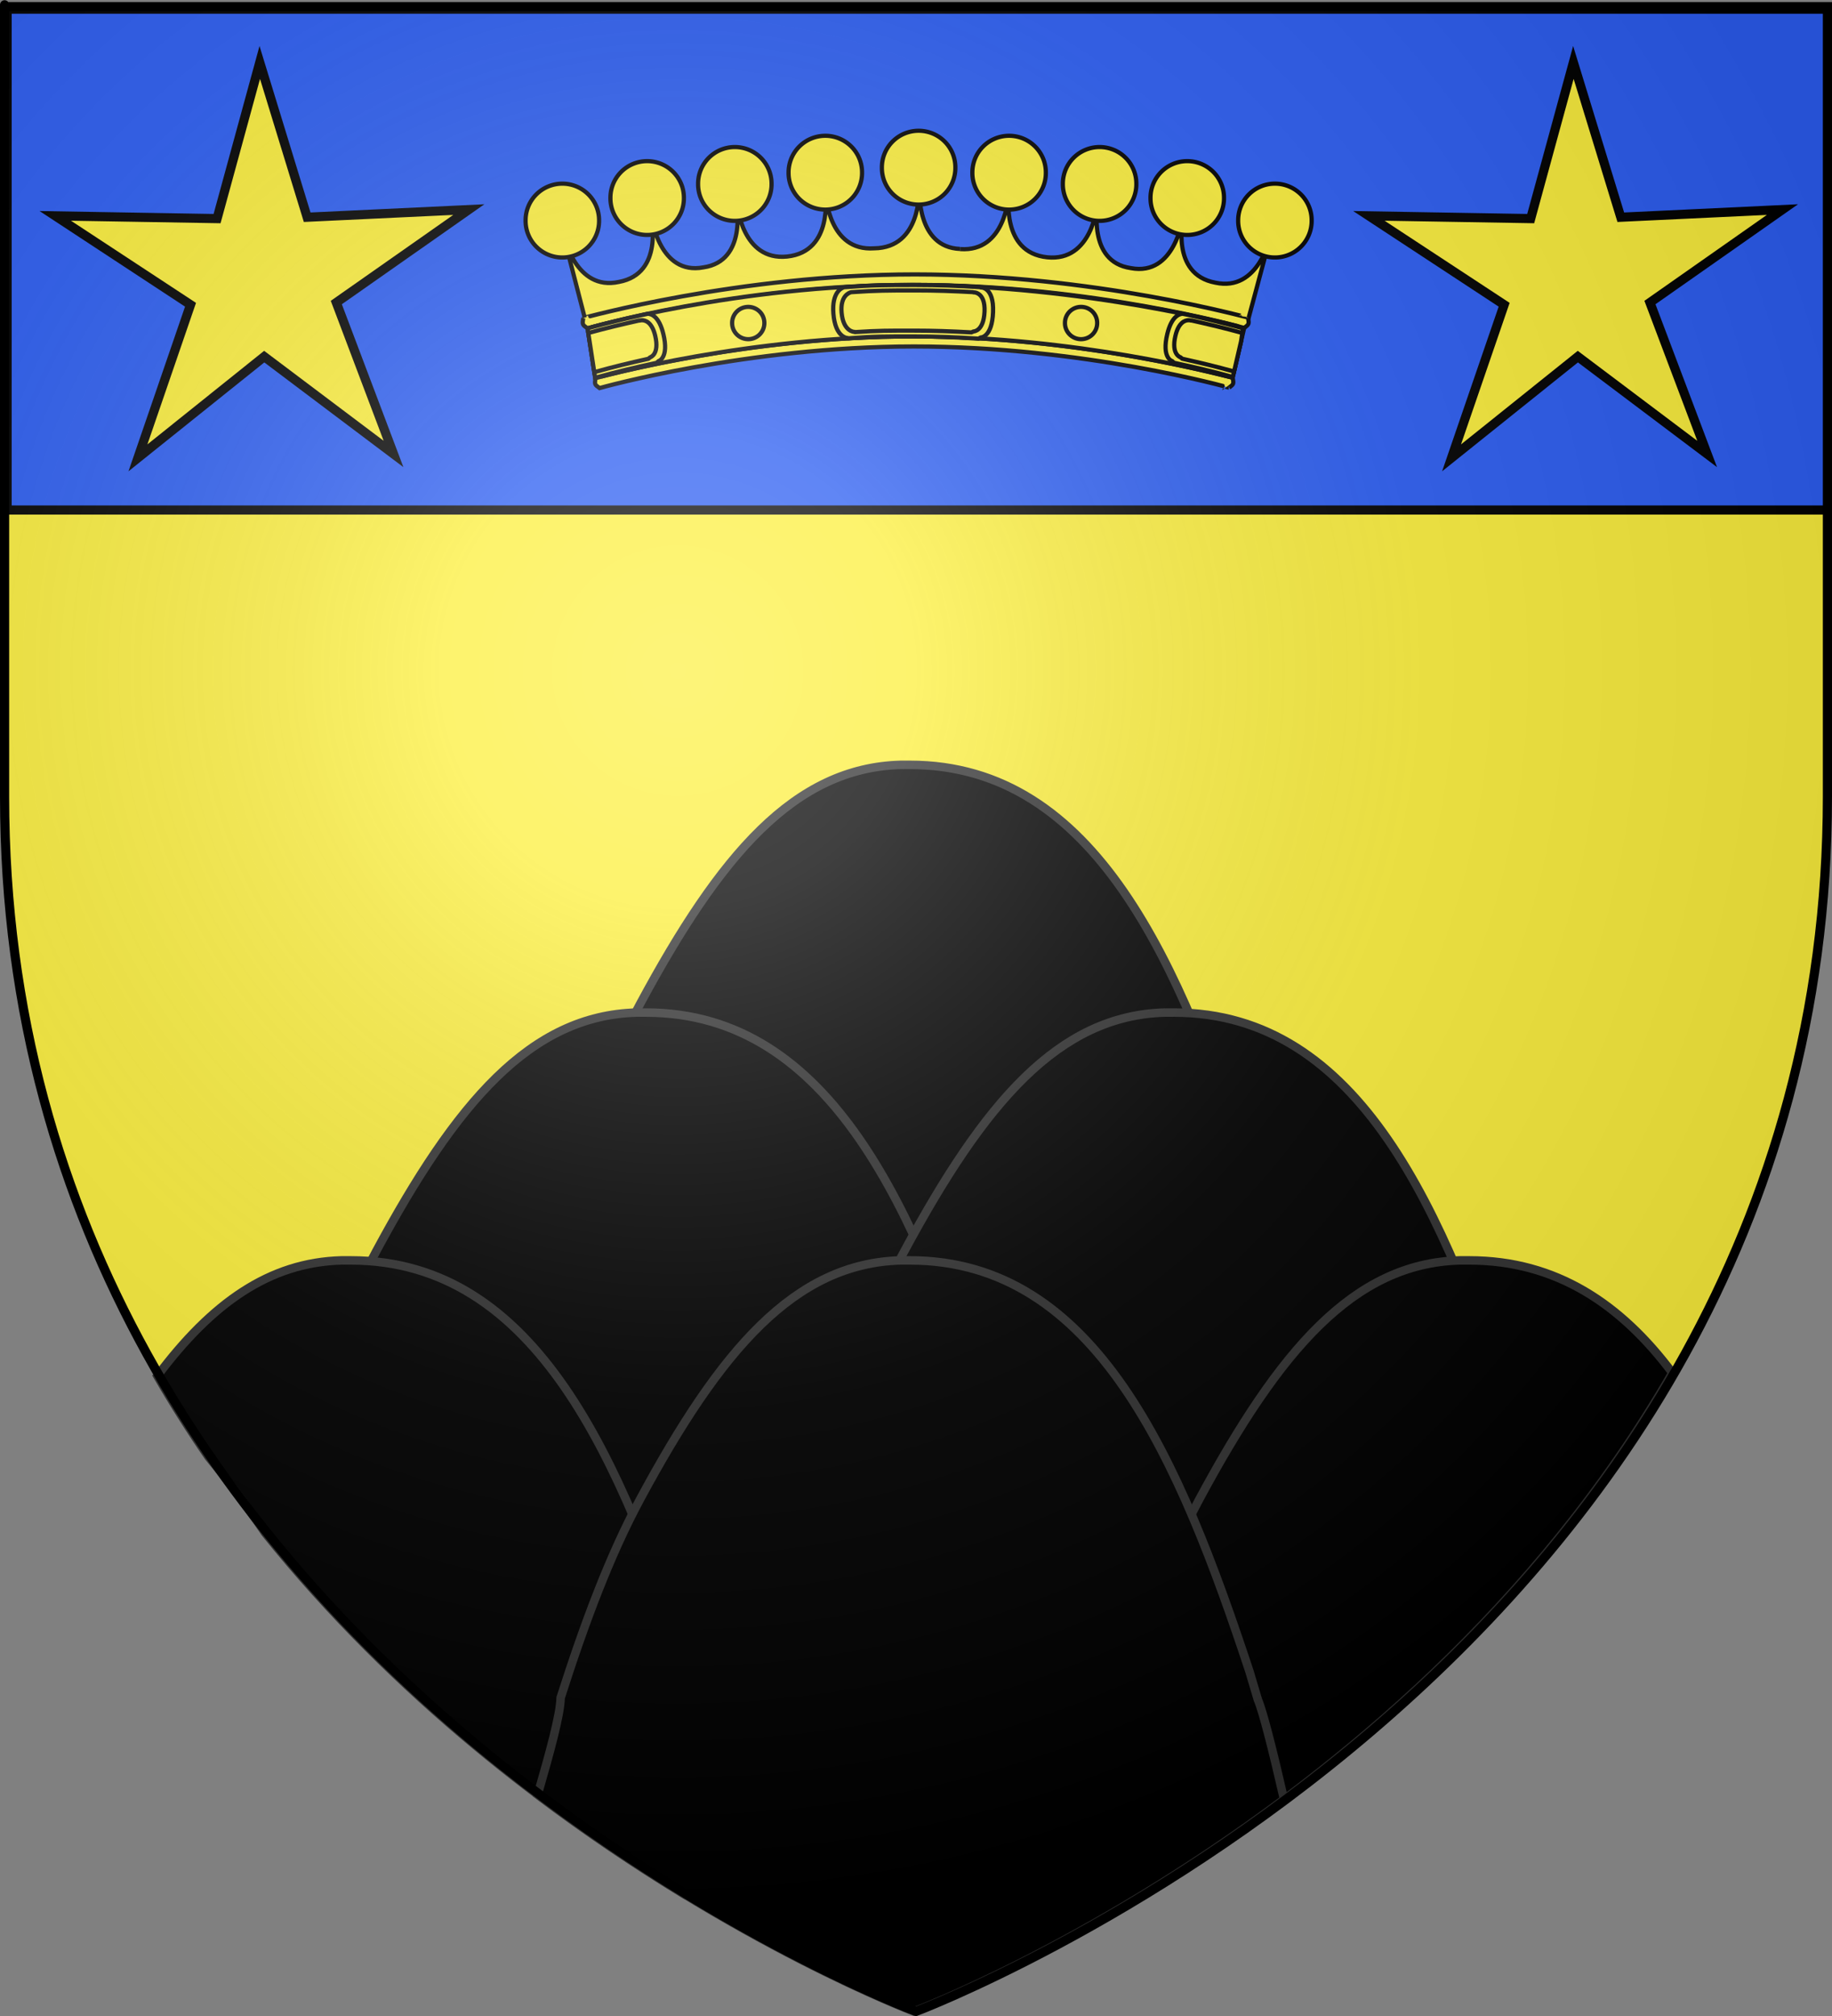
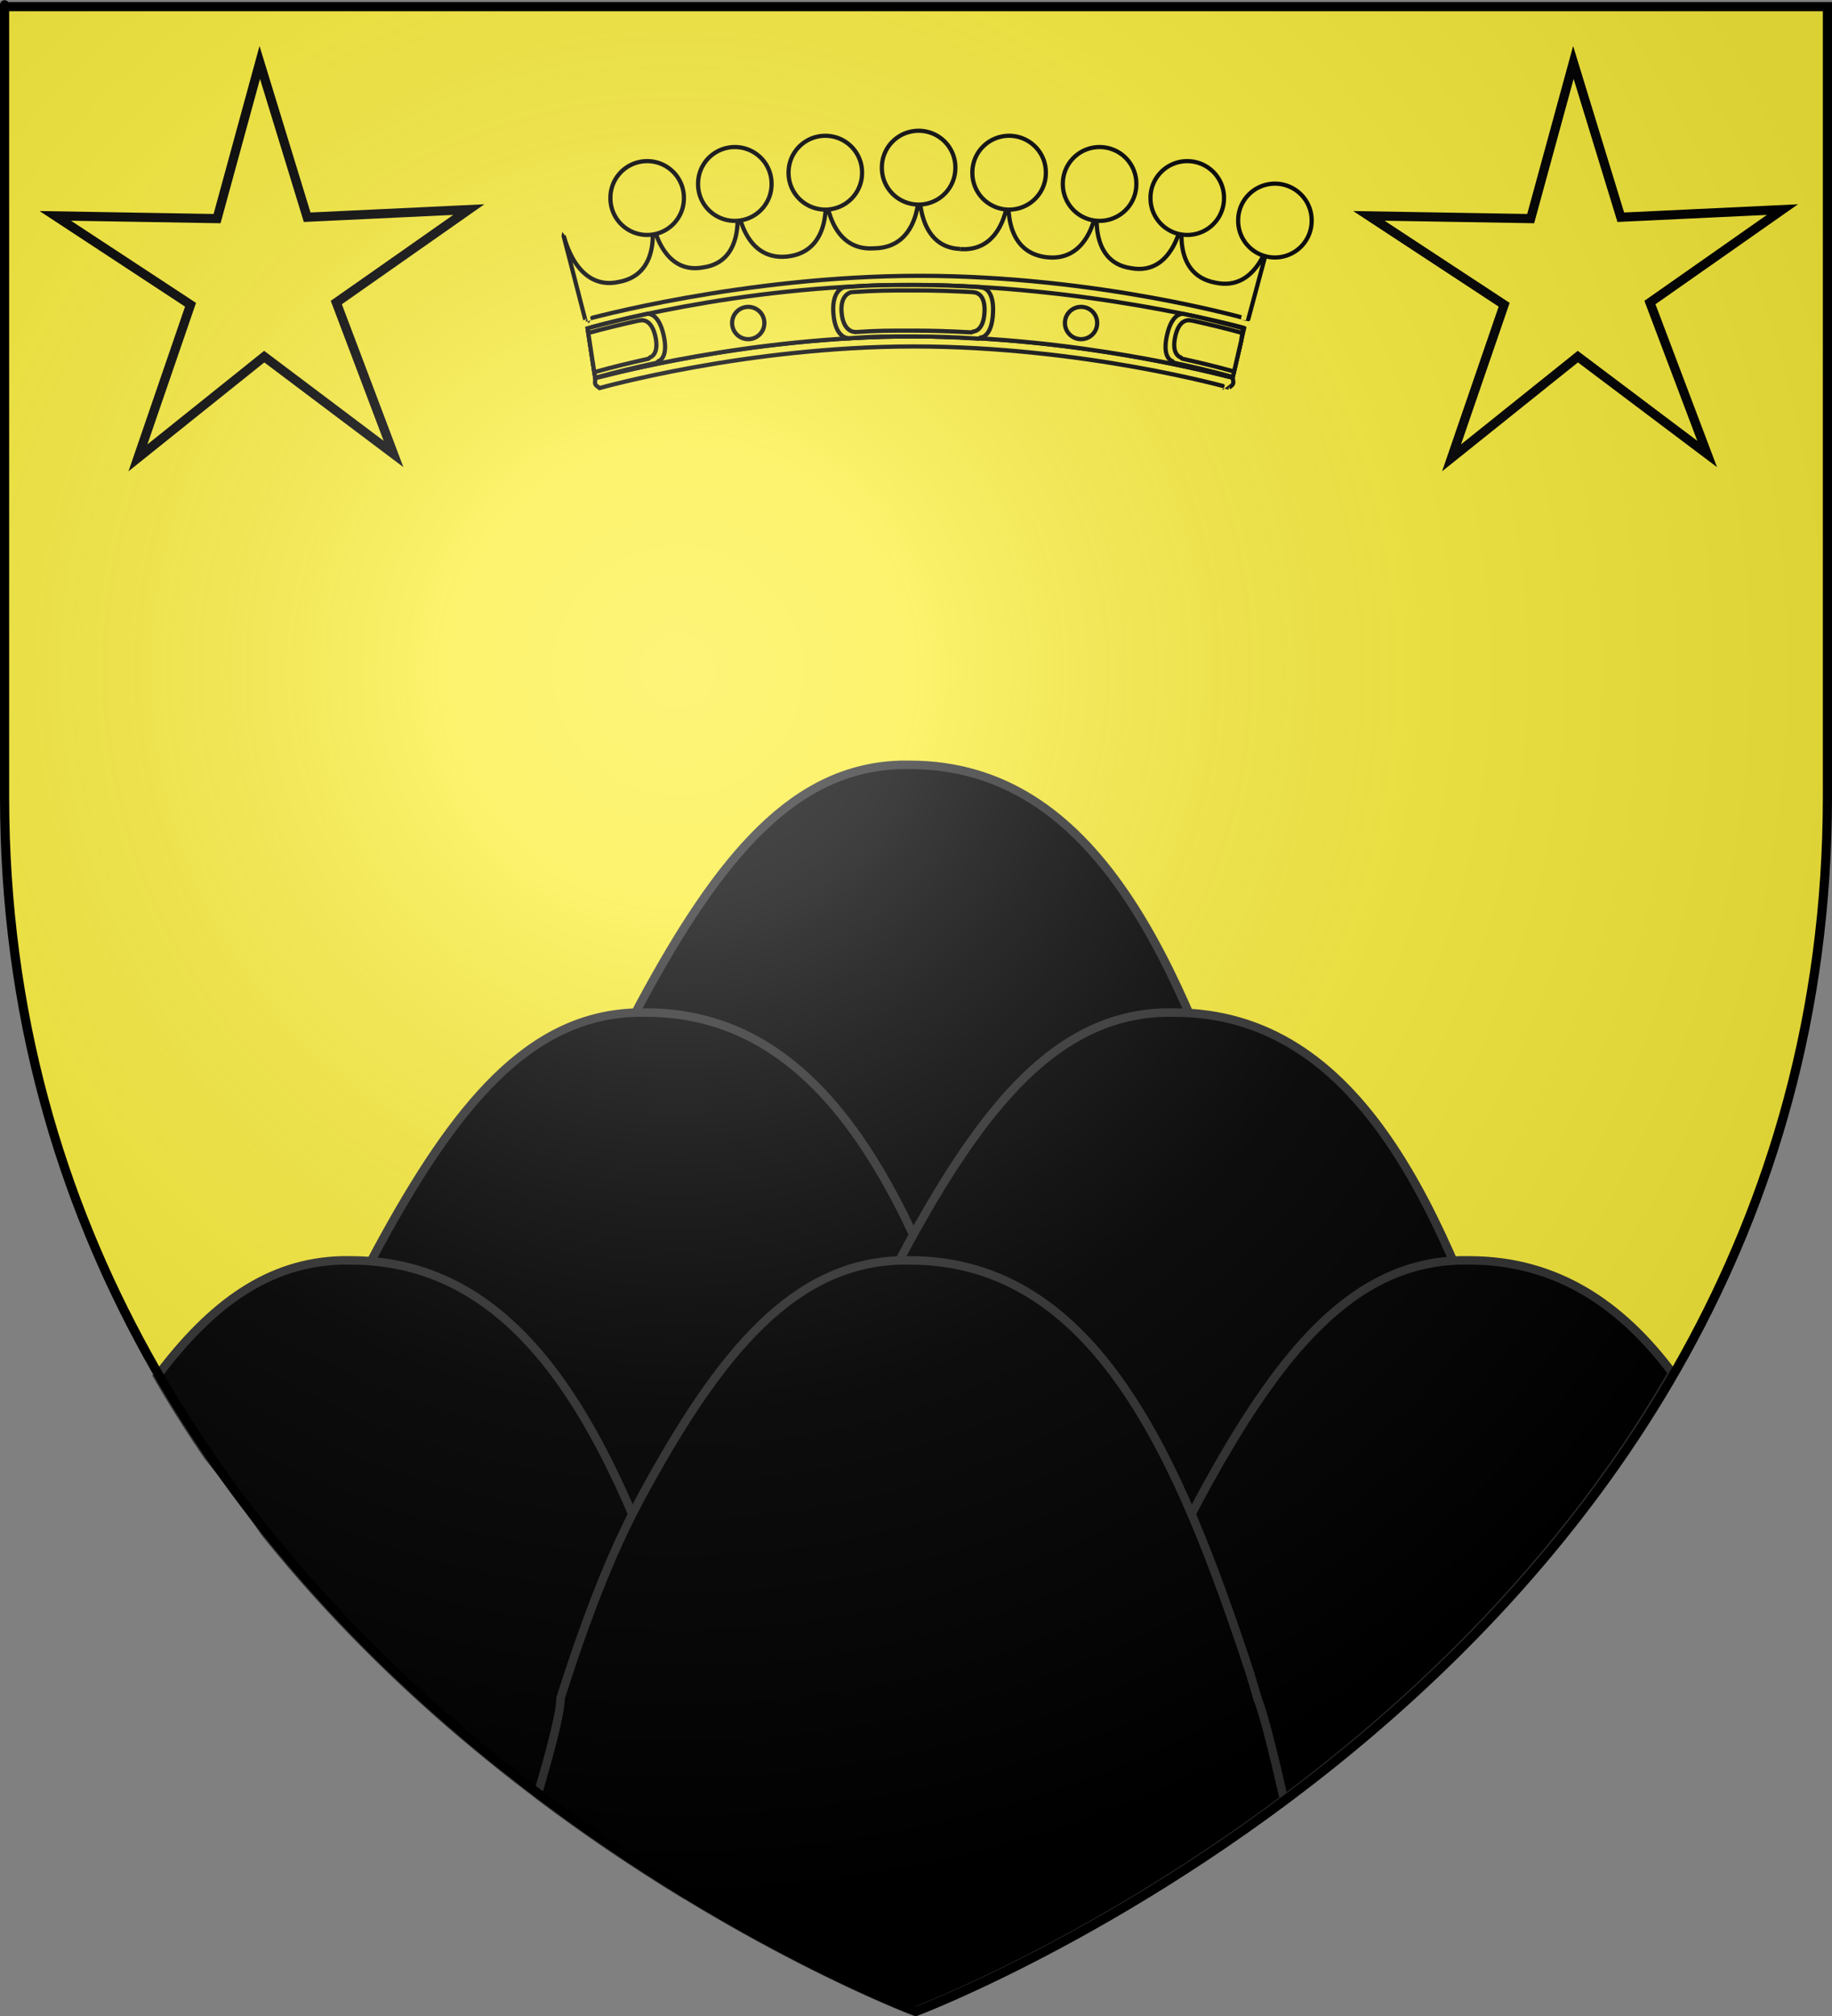
<svg xmlns="http://www.w3.org/2000/svg" xmlns:ns1="http://sodipodi.sourceforge.net/DTD/sodipodi-0.dtd" xmlns:ns2="http://www.inkscape.org/namespaces/inkscape" xmlns:xlink="http://www.w3.org/1999/xlink" height="660" width="600" version="1.0" id="svg2" ns1:version="0.32" ns2:version="0.44.1" ns1:docname="Blason_Gondrecourt-Aix_54.svg" ns1:docbase="L:\blasons" ns2:export-filename="/Users/olivier/Desktop/Blason Rouge/Blason_Vide_3D.png" ns2:export-xdpi="144" ns2:export-ydpi="144">
  <rect width="100%" height="100%" fill="#808080" stroke="none" />
  <ns1:namedview ns2:window-height="712" ns2:window-width="1024" ns2:pageshadow="2" ns2:pageopacity="0.0" guidetolerance="10.0" gridtolerance="10.0" objecttolerance="10.0" borderopacity="1.0" bordercolor="#666666" pagecolor="#ffffff" id="base" showgrid="false" height="660px" ns2:zoom="0.546226" ns2:cx="369.07039" ns2:cy="213.38767" ns2:window-x="-4" ns2:window-y="-4" ns2:current-layer="layer3" showguides="true" ns2:guide-bbox="true" />
  <desc id="desc4">Flag of Canton of Valais (Wallis)</desc>
  <defs id="defs6">
    <linearGradient id="linearGradient2893">
      <stop style="stop-color:white;stop-opacity:0.314;" offset="0" id="stop2895" />
      <stop id="stop2897" offset="0.19" style="stop-color:white;stop-opacity:0.251;" />
      <stop style="stop-color:#6b6b6b;stop-opacity:0.125;" offset="0.6" id="stop2901" />
      <stop style="stop-color:black;stop-opacity:0.125;" offset="1" id="stop2899" />
    </linearGradient>
    <linearGradient id="linearGradient2885">
      <stop id="stop2887" offset="0" style="stop-color:white;stop-opacity:1;" />
      <stop style="stop-color:white;stop-opacity:1;" offset="0.229" id="stop2891" />
      <stop id="stop2889" offset="1" style="stop-color:black;stop-opacity:1;" />
    </linearGradient>
    <linearGradient id="linearGradient2955">
      <stop id="stop2867" offset="0" style="stop-color:#fd0000;stop-opacity:1;" />
      <stop style="stop-color:#e77275;stop-opacity:0.659;" offset="0.5" id="stop2873" />
      <stop style="stop-color:black;stop-opacity:0.323;" offset="1" id="stop2959" />
    </linearGradient>
    <radialGradient ns2:collect="always" xlink:href="#linearGradient2955" id="radialGradient2961" cx="225.524" cy="218.901" fx="225.524" fy="218.901" r="300" gradientTransform="matrix(-4.167939e-4,2.183,-1.884,-3.599562e-4,615.597,-289.121)" gradientUnits="userSpaceOnUse" />
    <polygon id="star" transform="scale(53,53)" points="0,-1 0.588,0.809 -0.951,-0.309 0.951,-0.309 -0.588,0.809 0,-1 " />
    <clipPath id="clip">
      <path d="M 0,-200 L 0,600 L 300,600 L 300,-200 L 0,-200 z " id="path10" />
    </clipPath>
    <radialGradient ns2:collect="always" xlink:href="#linearGradient2955" id="radialGradient1911" gradientUnits="userSpaceOnUse" gradientTransform="matrix(-4.167939e-4,2.183,-1.884,-3.599562e-4,615.597,-289.121)" cx="225.524" cy="218.901" fx="225.524" fy="218.901" r="300" />
    <radialGradient ns2:collect="always" xlink:href="#linearGradient2955" id="radialGradient2865" gradientUnits="userSpaceOnUse" gradientTransform="matrix(0,1.749,-1.593,-1.049767e-7,551.788,-191.29)" cx="225.524" cy="218.901" fx="225.524" fy="218.901" r="300" />
    <radialGradient ns2:collect="always" xlink:href="#linearGradient2955" id="radialGradient2871" gradientUnits="userSpaceOnUse" gradientTransform="matrix(0,1.386,-1.323,-5.741131e-8,-158.082,-109.541)" cx="225.524" cy="218.901" fx="225.524" fy="218.901" r="300" />
    <radialGradient ns2:collect="always" xlink:href="#linearGradient2893" id="radialGradient3163" gradientUnits="userSpaceOnUse" gradientTransform="matrix(1.353,0,0,1.349,-77.629,-85.747)" cx="221.445" cy="226.331" fx="221.445" fy="226.331" r="300" />
    <radialGradient gradientTransform="matrix(1.353,0,0,1.349,-77.629,-85.747)" gradientUnits="userSpaceOnUse" xlink:href="#linearGradient2893" id="radialGradient9547" fy="226.331" fx="221.445" r="300" cy="226.331" cx="221.445" />
    <radialGradient gradientTransform="matrix(0,1.386,-1.323,-5.741131e-8,-158.082,-109.541)" gradientUnits="userSpaceOnUse" xlink:href="#linearGradient2955" id="radialGradient9545" fy="218.901" fx="225.524" r="300" cy="218.901" cx="225.524" />
    <radialGradient gradientTransform="matrix(0,1.749,-1.593,-1.049767e-7,551.788,-191.29)" gradientUnits="userSpaceOnUse" xlink:href="#linearGradient2955" id="radialGradient9543" fy="218.901" fx="225.524" r="300" cy="218.901" cx="225.524" />
    <radialGradient gradientTransform="matrix(-4.167939e-4,2.183,-1.884,-3.599562e-4,615.597,-289.121)" gradientUnits="userSpaceOnUse" xlink:href="#linearGradient2955" id="radialGradient9541" fy="218.901" fx="225.524" r="300" cy="218.901" cx="225.524" />
    <clipPath id="clipPath9537">
      <path id="path9539" d="M 0,-200 L 0,600 L 300,600 L 300,-200 L 0,-200 z " />
    </clipPath>
    <polygon id="polygon9535" transform="scale(53,53)" points="0,-1 0.588,0.809 -0.951,-0.309 0.951,-0.309 -0.588,0.809 0,-1 " />
    <radialGradient gradientTransform="matrix(-4.167939e-4,2.183,-1.884,-3.599562e-4,615.597,-289.121)" gradientUnits="userSpaceOnUse" xlink:href="#linearGradient2955" id="radialGradient9533" fy="218.901" fx="225.524" r="300" cy="218.901" cx="225.524" />
    <linearGradient id="linearGradient9525">
      <stop id="stop9527" offset="0" style="stop-color:#fd0000;stop-opacity:1" />
      <stop id="stop9529" offset="0.5" style="stop-color:#e77275;stop-opacity:0.659" />
      <stop id="stop9531" offset="1" style="stop-color:black;stop-opacity:0.323" />
    </linearGradient>
    <linearGradient id="linearGradient9517">
      <stop id="stop9519" offset="0" style="stop-color:white;stop-opacity:1" />
      <stop id="stop9521" offset="0.229" style="stop-color:white;stop-opacity:1" />
      <stop id="stop9523" offset="1" style="stop-color:black;stop-opacity:1" />
    </linearGradient>
    <linearGradient id="linearGradient9507">
      <stop id="stop9509" offset="0" style="stop-color:white;stop-opacity:0.314" />
      <stop id="stop9511" offset="0.19" style="stop-color:white;stop-opacity:0.251" />
      <stop id="stop9513" offset="0.6" style="stop-color:#6b6b6b;stop-opacity:0.125" />
      <stop id="stop9515" offset="1" style="stop-color:black;stop-opacity:0.125" />
    </linearGradient>
  </defs>
  <g ns2:groupmode="layer" id="layer3" ns2:label="Fond écu" style="display:inline">
    <path id="path2855" style="fill:#fcef3c;fill-opacity:1;fill-rule:evenodd;stroke:none;stroke-width:1px;stroke-linecap:butt;stroke-linejoin:miter;stroke-opacity:1" d="M 299.327,658.5 C 299.327,658.5 597.827,546.18 597.827,260.728 C 597.827,-24.723 597.827,2.176 597.827,2.176 L 0.827,2.176 L 0.827,260.728 C 0.827,546.18 299.327,658.5 299.327,658.5 z " ns1:nodetypes="cccccc" />
    <path style="fill:black;fill-opacity:1;fill-rule:evenodd;stroke:#313131;stroke-width:2.779;stroke-linecap:square;stroke-linejoin:miter;stroke-miterlimit:4;stroke-dasharray:none;stroke-dashoffset:0;stroke-opacity:1;display:inline" d="M 431.313,458.857 L 409.17,384.903 C 386.426,316.128 359.145,250.397 297.993,250.397 C 297.138,250.397 296.287,250.379 295.446,250.397 C 295.309,250.399 295.148,250.393 295.012,250.397 C 260.179,251.344 235.934,279.85 209.653,328.635 C 192.111,361.198 179.64,405.031 165.338,455.558" id="path8531" ns1:nodetypes="ccsscsc" />
    <path style="fill:black;fill-opacity:1;fill-rule:evenodd;stroke:#313131;stroke-width:2.779;stroke-linecap:square;stroke-linejoin:miter;stroke-miterlimit:4;stroke-dasharray:none;stroke-dashoffset:0;stroke-opacity:1;display:inline" d="M 208.514,331.493 C 173.682,332.44 149.439,360.951 123.158,409.736 C 111.008,432.29 101.312,460.37 91.734,492.217 C 113.311,509.216 134.56,524.307 154.777,537.575 L 344.83,539.962 L 322.712,466.006 C 299.968,397.231 272.687,331.493 211.535,331.493 C 210.68,331.493 209.794,331.475 208.953,331.493 C 208.816,331.495 208.651,331.489 208.514,331.493 z " id="path4475" />
    <path style="fill:black;fill-opacity:1;fill-rule:evenodd;stroke:#313131;stroke-width:2.779;stroke-linecap:square;stroke-linejoin:miter;stroke-miterlimit:4;stroke-dasharray:none;stroke-dashoffset:0;stroke-opacity:1;display:inline" d="M 381.516,331.493 C 346.684,332.44 322.392,360.951 296.111,409.736 C 278.569,442.299 266.127,486.123 251.825,536.649 L 439.784,538.988 C 460.274,525.621 481.862,510.367 503.801,493.143 L 495.665,466.006 C 472.921,397.231 445.64,331.493 384.488,331.493 C 383.634,331.493 382.747,331.475 381.906,331.493 C 381.769,331.495 381.653,331.489 381.516,331.493 z " id="path4477" />
    <path style="fill:black;fill-opacity:1;fill-rule:evenodd;stroke:#313131;stroke-width:2.779;stroke-linecap:square;stroke-linejoin:miter;stroke-miterlimit:4;stroke-dasharray:none;stroke-dashoffset:0;stroke-opacity:1;display:inline" d="M 478.125 412.625 C 443.293 413.573 419.062 442.059 392.781 490.844 C 378.922 516.57 368.245 549.43 357.312 586.969 C 365.973 598.722 375.556 607.317 385.719 613.156 C 438.286 579.51 503.559 526.095 547.719 449.438 C 530.931 427.05 509.789 412.625 481.156 412.625 C 480.302 412.625 479.404 412.607 478.562 412.625 C 478.426 412.628 478.262 412.621 478.125 412.625 z " id="path4479" />
    <path style="fill:black;fill-opacity:1;fill-rule:evenodd;stroke:#313131;stroke-width:2.779;stroke-linecap:square;stroke-linejoin:miter;stroke-miterlimit:4;stroke-dasharray:none;stroke-dashoffset:0;stroke-opacity:1;display:inline" d="M 111.844 412.625 C 88.173 413.269 69.386 426.624 51.531 450.438 C 56.851 459.609 62.447 468.46 68.312 476.969 C 74.628 484.645 80.823 493.013 86.875 501.875 C 129.88 555.458 181.457 594.01 223.031 619.469 L 226.062 547.125 C 203.318 478.35 176.027 412.625 114.875 412.625 C 114.021 412.625 113.122 412.607 112.281 412.625 C 112.144 412.628 111.98 412.621 111.844 412.625 z " id="path4483" />
-     <path style="opacity:1;fill:#2b5df2;fill-opacity:1;stroke:black;stroke-width:3;stroke-miterlimit:4;stroke-dasharray:none;stroke-opacity:1;display:inline" d="M 2.327,3 L 2.327,166.969 L 599.327,166.969 C 599.327,102.06 599.327,3 599.327,3 L 2.327,3 z " id="rect3182" />
    <path style="fill:black;fill-opacity:1;fill-rule:evenodd;stroke:#313131;stroke-width:2.779;stroke-linecap:square;stroke-linejoin:miter;stroke-miterlimit:4;stroke-dasharray:none;stroke-dashoffset:0;stroke-opacity:1;display:inline" d="M 295 412.625 C 260.168 413.573 235.906 442.059 209.625 490.844 C 199.746 509.182 191.52 531.111 183.625 555.781 C 183.465 561.69 179.981 574.029 176.094 587.531 C 241.103 636.575 299.312 658.5 299.312 658.5 C 299.312 658.5 356.343 637.039 420.531 589.062 C 416.933 573.375 413.671 560.437 411.969 556.438 L 409.188 547.125 C 386.443 478.35 359.152 412.625 298 412.625 C 297.146 412.625 296.279 412.607 295.438 412.625 C 295.301 412.628 295.137 412.621 295 412.625 z " id="path4481" />
    <g id="g5978" transform="translate(-2.161,-2.485117e-5)">
      <g transform="translate(2.161,0)" id="g3808">
        <path ns1:nodetypes="cscscscccsccccscscscsc" d="M 314.458,81.541 C 329.361,82.611 330.253,64.067 330.343,63.978 C 330.616,63.707 327.575,82.626 342.976,84.233 C 357.672,85.747 359.299,67.26 359.392,67.175 C 359.675,66.915 355.873,85.691 370.379,87.78 C 384.779,90.501 387.281,71.499 387.379,71.417 C 387.673,71.17 383.083,89.777 398.062,92.545 C 412.249,95.632 416.015,77.456 416.122,77.338 L 408.827,104.501 C 408.936,104.509 359.686,90.297 301.237,90.297 C 243.444,90.297 191.574,104.621 191.676,104.672 L 184.601,77.294 L 184.629,77.136 C 184.731,77.21 188.497,95.386 202.684,92.299 C 217.663,89.531 213.073,70.923 213.367,71.171 C 213.465,71.253 215.967,90.255 230.367,87.534 C 244.872,85.445 241.071,66.669 241.354,66.928 C 241.447,67.013 243.074,85.501 257.77,83.987 C 273.17,82.38 270.13,63.461 270.403,63.732 C 270.493,63.82 271.385,82.365 286.287,81.295 C 301.93,81.117 300.867,61.985 301.11,62.282 C 301.19,62.379 300.155,80.918 314.412,81.497" style="opacity:1;fill:#fcef3c;fill-opacity:1;fill-rule:evenodd;stroke:black;stroke-width:1.378;stroke-linecap:butt;stroke-linejoin:miter;stroke-miterlimit:4;stroke-dasharray:none;stroke-opacity:1;display:inline" id="path13394" />
        <path ns1:nodetypes="csccscc" d="M 196.364,127.052 C 196.364,127.052 244.498,113.425 299.356,113.425 C 354.836,113.425 402.667,126.907 402.55,126.917 C 404.082,125.724 404.082,125.724 403.731,123.655 C 403.71,123.773 355.299,110.129 299.17,110.129 C 243.669,110.129 194.971,123.88 195.017,123.791 C 194.733,125.888 194.716,125.849 196.364,127.052 z " style="opacity:1;fill:#fcef3c;fill-opacity:1;fill-rule:evenodd;stroke:black;stroke-width:1.378;stroke-linecap:butt;stroke-linejoin:miter;stroke-miterlimit:4;stroke-dasharray:none;stroke-opacity:1" id="path13396" />
-         <path ns1:nodetypes="csccscc" d="M 192.413,107.504 C 192.413,107.504 242.56,93.277 299.789,93.277 C 357.666,93.277 407.631,107.352 407.509,107.363 C 409.107,106.118 409.107,106.118 408.741,103.958 C 408.718,104.081 358.149,89.837 299.594,89.837 C 241.695,89.837 190.961,104.193 191.008,104.1 C 190.712,106.289 190.694,106.248 192.413,107.504 z " style="opacity:1;fill:#fcef3c;fill-opacity:1;fill-rule:evenodd;stroke:black;stroke-width:1.378;stroke-linecap:butt;stroke-linejoin:miter;stroke-miterlimit:4;stroke-dasharray:none;stroke-opacity:1;display:inline" id="path13398" />
        <path ns1:nodetypes="ccccsccccc" id="path13400" d="M 298.232,93.28 C 241.068,93.28 192.546,107.47 192.436,107.503 L 194.905,123.624 L 195.508,123.667 C 198.101,122.993 245.287,110.131 299.171,110.131 C 352.451,110.131 398.535,122.401 403.262,123.549 L 403.747,123.463 L 407.477,107.385 L 407.413,107.342 C 406.471,107.044 355.504,93.28 298.232,93.28 z " style="opacity:1;fill:#fcef3c;fill-opacity:1;fill-rule:evenodd;stroke:black;stroke-width:1.378;stroke-linecap:butt;stroke-linejoin:miter;stroke-miterlimit:4;stroke-dasharray:none;stroke-opacity:1" />
        <g style="opacity:1;fill:#fcef3c;fill-opacity:1;stroke:black;stroke-width:4.004;stroke-miterlimit:4;stroke-dasharray:none;stroke-opacity:1" id="g13402" transform="matrix(0.345,0,0,0.343,195.832,126.691)">
          <path style="fill:#fcef3c;fill-opacity:1;fill-rule:evenodd;stroke:black;stroke-width:4.004;stroke-linecap:butt;stroke-linejoin:miter;stroke-miterlimit:4;stroke-dasharray:none;stroke-opacity:1" d="M 301.344,-97.344 C 272.189,-97.344 260.91,-97.322 233.701,-95.212 C 231.188,-94.482 221.954,-90.424 223.513,-70.149 C 225.315,-46.725 237.045,-46.712 237.045,-46.712 L 237.638,-46.462 C 263.074,-48.356 272.421,-48.25 299.562,-48.25 C 322.334,-48.25 339.551,-47.463 361.122,-46.125 L 363.403,-47.25 C 363.403,-47.25 374.19,-47.196 375.091,-71.522 C 375.992,-95.848 363.403,-95 363.403,-95 L 362.622,-95.281 C 341.112,-96.574 323.99,-97.344 301.344,-97.344 z " id="path13404" ns1:nodetypes="ccsccsccsccc" />
          <path style="fill:#fcef3c;fill-opacity:1;fill-rule:evenodd;stroke:black;stroke-width:4.004;stroke-linecap:butt;stroke-linejoin:miter;stroke-miterlimit:4;stroke-dasharray:none;stroke-opacity:1;display:inline" d="M 300.988,-92.155 C 274.892,-92.155 264.797,-92.138 240.442,-90.488 C 238.193,-89.918 229.928,-86.745 231.323,-70.894 C 232.936,-52.581 243.435,-52.571 243.435,-52.571 L 243.967,-52.376 C 266.733,-53.857 275.1,-53.774 299.394,-53.774 C 319.776,-53.774 335.187,-53.159 354.495,-52.113 L 356.537,-52.992 C 356.537,-52.992 366.192,-52.95 366.998,-71.968 C 367.804,-90.985 356.537,-90.323 356.537,-90.323 L 355.837,-90.543 C 336.584,-91.553 321.259,-92.155 300.988,-92.155 z " id="path13406" ns1:nodetypes="ccsccsccsccc" />
        </g>
        <path id="path13408" d="M 212.174,102.719 C 199.854,105.342 192.479,107.49 192.436,107.503 L 194.905,123.624 L 195.109,123.634 C 202.381,121.602 207.998,120.299 215.042,118.786 L 215.678,118.218 C 215.678,118.218 219.182,117.257 217.252,109.326 C 215.878,103.682 213.458,102.774 212.174,102.719 z " style="opacity:1;fill:#fcef3c;fill-opacity:1;fill-rule:evenodd;stroke:black;stroke-width:1.378;stroke-linecap:butt;stroke-linejoin:miter;stroke-miterlimit:4;stroke-dasharray:none;stroke-opacity:1" />
        <path id="path13410" d="M 210.104,104.843 C 209.744,104.862 209.522,104.939 209.522,104.939 L 209.274,104.939 C 203.381,106.264 198.599,107.391 192.673,109.026 L 194.635,121.843 C 201.089,120.041 206.092,118.851 212.347,117.456 L 212.929,116.984 C 212.929,116.984 216.065,116.126 214.589,109.916 C 213.482,105.259 211.184,104.786 210.104,104.843 z " style="opacity:1;fill:#fcef3c;fill-opacity:1;fill-rule:evenodd;stroke:black;stroke-width:1.378;stroke-linecap:butt;stroke-linejoin:miter;stroke-miterlimit:4;stroke-dasharray:none;stroke-opacity:1;display:inline" />
        <path id="path13412" d="M 387.318,102.719 C 386.02,102.801 383.658,103.76 382.306,109.315 C 380.375,117.247 383.88,118.207 383.88,118.207 L 384.516,118.776 C 391.33,120.239 396.824,121.509 403.758,123.431 L 406.475,111.686 L 407.121,107.492 C 407.08,107.48 400.242,105.496 388.817,103.019 C 388.321,102.917 387.832,102.823 387.318,102.719 z " style="opacity:1;fill:#fcef3c;fill-opacity:1;fill-rule:evenodd;stroke:black;stroke-width:1.378;stroke-linecap:butt;stroke-linejoin:miter;stroke-miterlimit:4;stroke-dasharray:none;stroke-opacity:1;display:inline" />
        <path id="path13414" d="M 389.237,104.832 C 388.091,104.854 386.006,105.539 384.968,109.905 C 383.492,116.115 386.628,116.974 386.628,116.974 L 387.211,117.446 C 393.216,118.785 398.078,119.944 404.168,121.629 L 406.464,111.739 L 406.884,109.015 C 400.958,107.381 396.177,106.253 390.283,104.929 L 390.035,104.929 C 390.035,104.929 389.813,104.851 389.453,104.832 C 389.385,104.828 389.314,104.831 389.237,104.832 z " style="opacity:1;fill:#fcef3c;fill-opacity:1;fill-rule:evenodd;stroke:black;stroke-width:1.378;stroke-linecap:butt;stroke-linejoin:miter;stroke-miterlimit:4;stroke-dasharray:none;stroke-opacity:1;display:inline" />
        <path transform="matrix(0.345,0,0,0.343,271.43,186.166)" d="M -61.158 -234.44 A 15.29 15.29 0 1 1  -91.737,-234.44 A 15.29 15.29 0 1 1  -61.158 -234.44 z" ns1:ry="15.289576" ns1:rx="15.289576" ns1:cy="-234.44016" ns1:cx="-76.447876" id="path13416" style="opacity:1;fill:#fcef3c;fill-opacity:1;stroke:black;stroke-width:4.004;stroke-miterlimit:4;stroke-dasharray:none;stroke-opacity:1" ns1:type="arc" />
        <path transform="matrix(0.345,0,0,0.343,380.433,186.166)" d="M -61.158 -234.44 A 15.29 15.29 0 1 1  -91.737,-234.44 A 15.29 15.29 0 1 1  -61.158 -234.44 z" ns1:ry="15.289576" ns1:rx="15.289576" ns1:cy="-234.44016" ns1:cx="-76.447876" id="path13418" style="opacity:1;fill:#fcef3c;fill-opacity:1;stroke:black;stroke-width:4.004;stroke-miterlimit:4;stroke-dasharray:none;stroke-opacity:1;display:inline" ns1:type="arc" />
-         <path transform="matrix(0.787,0,0,0.784,244.335,256.012)" d="M -61.158 -234.44 A 15.29 15.29 0 1 1  -91.737,-234.44 A 15.29 15.29 0 1 1  -61.158 -234.44 z" ns1:ry="15.289576" ns1:rx="15.289576" ns1:cy="-234.44016" ns1:cx="-76.447876" id="path13420" style="opacity:1;fill:#fcef3c;fill-opacity:1;stroke:black;stroke-width:1.754;stroke-miterlimit:4;stroke-dasharray:none;stroke-opacity:1;display:inline" ns1:type="arc" />
        <path transform="matrix(0.787,0,0,0.784,272.118,248.636)" d="M -61.158 -234.44 A 15.29 15.29 0 1 1  -91.737,-234.44 A 15.29 15.29 0 1 1  -61.158 -234.44 z" ns1:ry="15.289576" ns1:rx="15.289576" ns1:cy="-234.44016" ns1:cx="-76.447876" id="path13422" style="opacity:1;fill:#fcef3c;fill-opacity:1;stroke:black;stroke-width:1.754;stroke-miterlimit:4;stroke-dasharray:none;stroke-opacity:1;display:inline" ns1:type="arc" />
        <path transform="matrix(0.787,0,0,0.784,300.827,244.026)" d="M -61.158 -234.44 A 15.29 15.29 0 1 1  -91.737,-234.44 A 15.29 15.29 0 1 1  -61.158 -234.44 z" ns1:ry="15.289576" ns1:rx="15.289576" ns1:cy="-234.44016" ns1:cx="-76.447876" id="path13424" style="opacity:1;fill:#fcef3c;fill-opacity:1;stroke:black;stroke-width:1.754;stroke-miterlimit:4;stroke-dasharray:none;stroke-opacity:1;display:inline" ns1:type="arc" />
        <path transform="matrix(0.787,0,0,0.784,330.462,240.338)" d="M -61.158 -234.44 A 15.29 15.29 0 1 1  -91.737,-234.44 A 15.29 15.29 0 1 1  -61.158 -234.44 z" ns1:ry="15.289576" ns1:rx="15.289576" ns1:cy="-234.44016" ns1:cx="-76.447876" id="path13426" style="opacity:1;fill:#fcef3c;fill-opacity:1;stroke:black;stroke-width:1.754;stroke-miterlimit:4;stroke-dasharray:none;stroke-opacity:1;display:inline" ns1:type="arc" />
        <path transform="matrix(0.787,0,0,0.784,361.023,238.692)" d="M -61.158 -234.44 A 15.29 15.29 0 1 1  -91.737,-234.44 A 15.29 15.29 0 1 1  -61.158 -234.44 z" ns1:ry="15.289576" ns1:rx="15.289576" ns1:cy="-234.44016" ns1:cx="-76.447876" id="path13428" style="opacity:1;fill:#fcef3c;fill-opacity:1;stroke:black;stroke-width:1.754;stroke-miterlimit:4;stroke-dasharray:none;stroke-opacity:1;display:inline" ns1:type="arc" />
        <path transform="matrix(0.787,0,0,0.784,390.658,240.338)" d="M -61.158 -234.44 A 15.29 15.29 0 1 1  -91.737,-234.44 A 15.29 15.29 0 1 1  -61.158 -234.44 z" ns1:ry="15.289576" ns1:rx="15.289576" ns1:cy="-234.44016" ns1:cx="-76.447876" id="path13430" style="opacity:1;fill:#fcef3c;fill-opacity:1;stroke:black;stroke-width:1.754;stroke-miterlimit:4;stroke-dasharray:none;stroke-opacity:1;display:inline" ns1:type="arc" />
        <path transform="matrix(0.787,0,0,0.784,420.293,244.026)" d="M -61.158 -234.44 A 15.29 15.29 0 1 1  -91.737,-234.44 A 15.29 15.29 0 1 1  -61.158 -234.44 z" ns1:ry="15.289576" ns1:rx="15.289576" ns1:cy="-234.44016" ns1:cx="-76.447876" id="path13432" style="opacity:1;fill:#fcef3c;fill-opacity:1;stroke:black;stroke-width:1.754;stroke-miterlimit:4;stroke-dasharray:none;stroke-opacity:1;display:inline" ns1:type="arc" />
        <path transform="matrix(0.787,0,0,0.784,449.003,248.636)" d="M -61.158 -234.44 A 15.29 15.29 0 1 1  -91.737,-234.44 A 15.29 15.29 0 1 1  -61.158 -234.44 z" ns1:ry="15.289576" ns1:rx="15.289576" ns1:cy="-234.44016" ns1:cx="-76.447876" id="path13434" style="opacity:1;fill:#fcef3c;fill-opacity:1;stroke:black;stroke-width:1.754;stroke-miterlimit:4;stroke-dasharray:none;stroke-opacity:1;display:inline" ns1:type="arc" />
        <path transform="matrix(0.787,0,0,0.784,477.712,256.012)" d="M -61.158 -234.44 A 15.29 15.29 0 1 1  -91.737,-234.44 A 15.29 15.29 0 1 1  -61.158 -234.44 z" ns1:ry="15.289576" ns1:rx="15.289576" ns1:cy="-234.44016" ns1:cx="-76.447876" id="path13436" style="opacity:1;fill:#fcef3c;fill-opacity:1;stroke:black;stroke-width:1.754;stroke-miterlimit:4;stroke-dasharray:none;stroke-opacity:1;display:inline" ns1:type="arc" />
      </g>
      <path transform="matrix(1.41,0,0,1.41,-310.492,-601.564)" d="M 313.147,532.047 L 283.113,509.443 L 253.779,532.949 L 265.995,497.399 L 234.576,476.765 L 272.16,477.398 L 282.076,441.139 L 293.088,477.08 L 330.636,475.306 L 299.857,496.885 L 313.147,532.047 z " ns2:randomized="0" ns2:rounded="0" ns2:flatsided="false" ns1:arg2="1.5556137" ns1:arg1="0.92729522" ns1:r2="17.80415" ns1:r1="50.507626" ns1:cy="491.64124" ns1:cx="282.84271" ns1:sides="5" id="path12681" style="fill:#fcef3c;fill-opacity:1;stroke:black;stroke-width:2.128;stroke-miterlimit:4;stroke-dasharray:none;stroke-opacity:1;display:inline" ns1:type="star" />
      <path ns1:type="star" style="fill:#fcef3c;fill-opacity:1;stroke:black;stroke-width:2.128;stroke-miterlimit:4;stroke-dasharray:none;stroke-opacity:1;display:inline" id="path5976" ns1:sides="5" ns1:cx="282.84271" ns1:cy="491.64124" ns1:r1="50.507626" ns1:r2="17.80415" ns1:arg1="0.92729522" ns1:arg2="1.5556137" ns2:flatsided="false" ns2:rounded="0" ns2:randomized="0" d="M 313.147,532.047 L 283.113,509.443 L 253.779,532.949 L 265.995,497.399 L 234.576,476.765 L 272.16,477.398 L 282.076,441.139 L 293.088,477.08 L 330.636,475.306 L 299.857,496.885 L 313.147,532.047 z " transform="matrix(1.41,0,0,1.41,119.733,-601.564)" />
    </g>
  </g>
  <g ns2:groupmode="layer" id="layer4" ns2:label="Meubles" />
  <g ns2:groupmode="layer" id="layer2" ns2:label="Reflet final" ns1:insensitive="true">
    <path ns1:nodetypes="cccccc" d="M 300,658.5 C 300,658.5 598.5,546.18 598.5,260.728 C 598.5,-24.723 598.5,2.176 598.5,2.176 L 1.5,2.176 L 1.5,260.728 C 1.5,546.18 300,658.5 300,658.5 z " style="opacity:1;fill:url(#radialGradient3163);fill-opacity:1;fill-rule:evenodd;stroke:none;stroke-width:1px;stroke-linecap:butt;stroke-linejoin:miter;stroke-opacity:1" id="path2875" ns2:export-xdpi="144" ns2:export-ydpi="144" />
  </g>
  <g ns2:groupmode="layer" id="layer1" ns2:label="Contour final" ns1:insensitive="true">
    <path ns1:nodetypes="cccccc" d="M 300,658.5 C 300,658.5 1.5,546.18 1.5,260.728 C 1.5,-24.723 1.5,2.176 1.5,2.176 L 598.5,2.176 L 598.5,260.728 C 598.5,546.18 300,658.5 300,658.5 z " style="opacity:1;fill:none;fill-opacity:1;fill-rule:evenodd;stroke:#000000;stroke-width:3;stroke-linecap:butt;stroke-linejoin:miter;stroke-miterlimit:4;stroke-dasharray:none;stroke-opacity:1" id="path1411" ns2:export-xdpi="144" ns2:export-ydpi="144" />
  </g>
</svg>